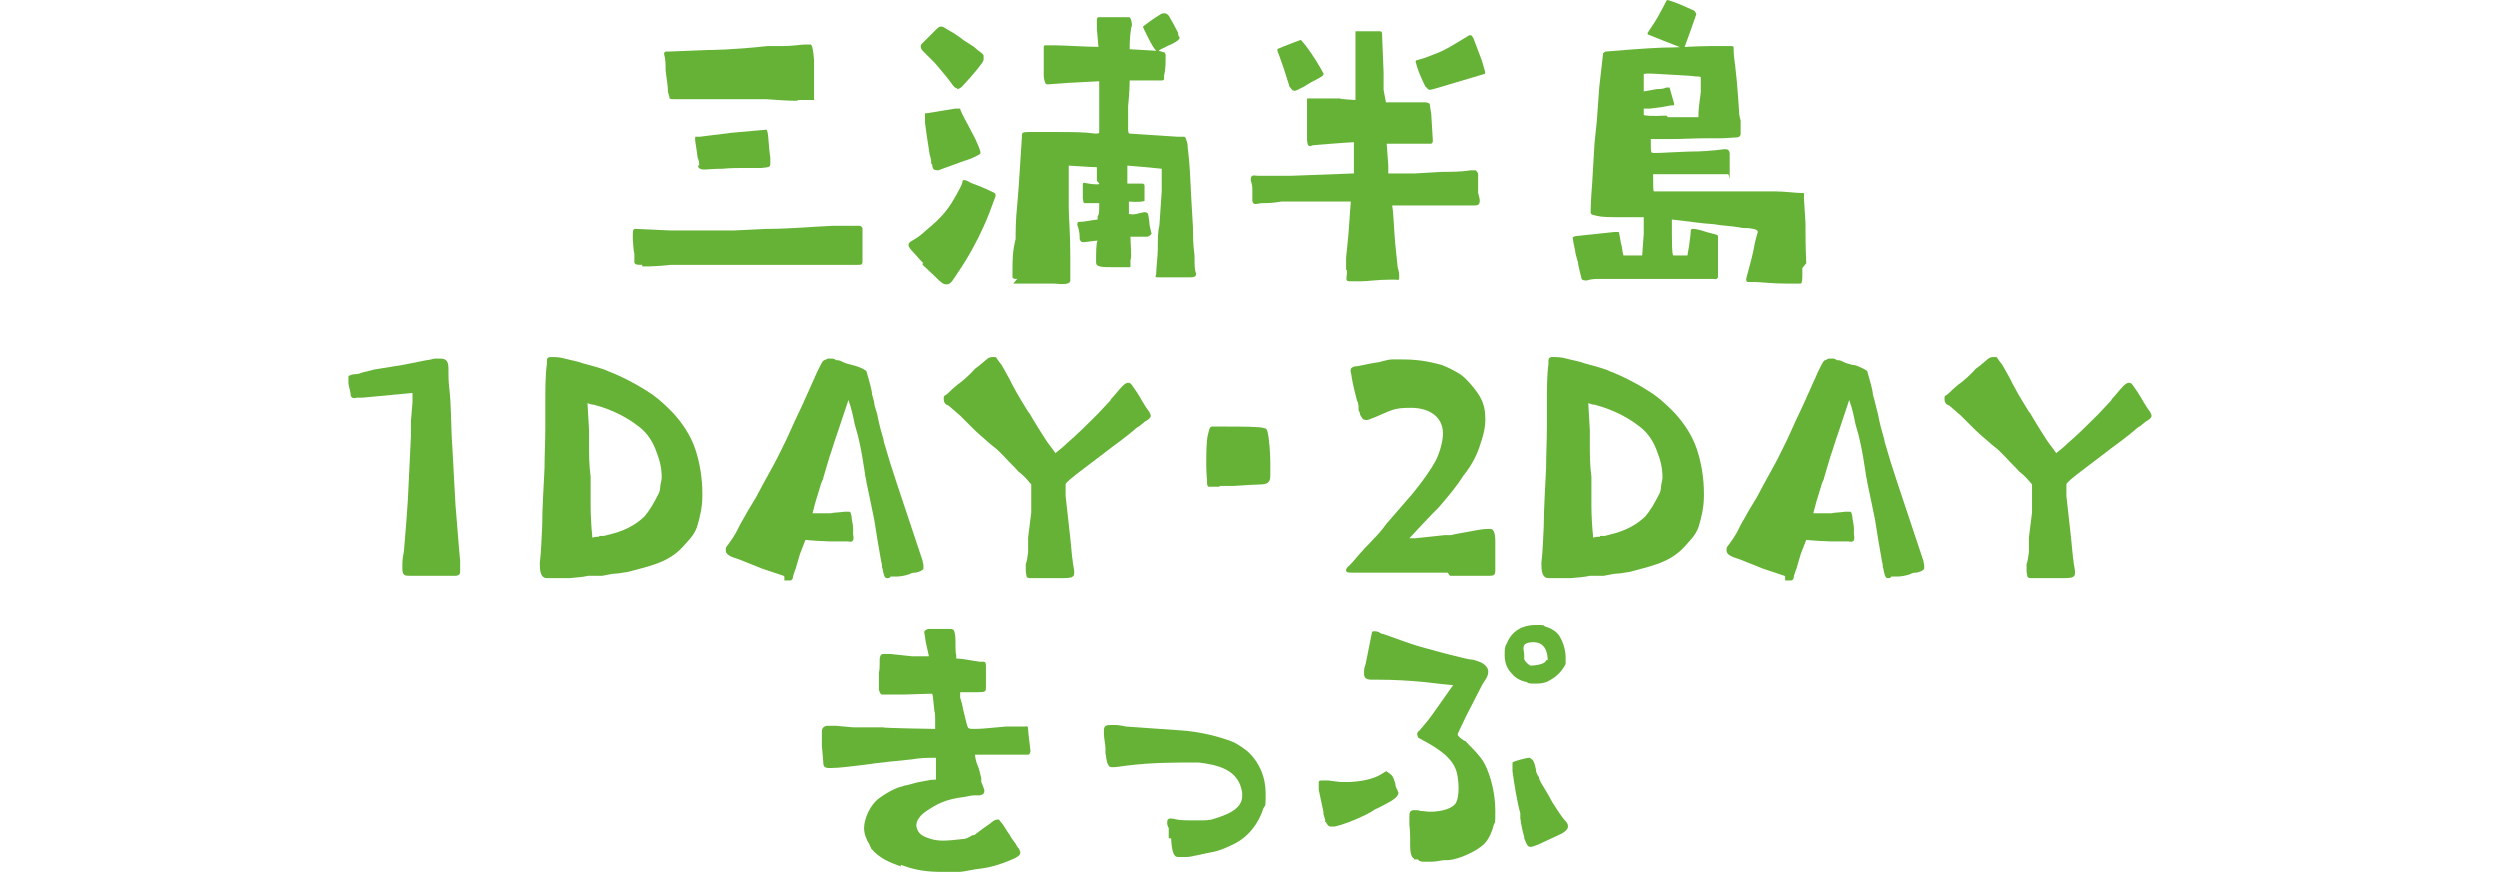
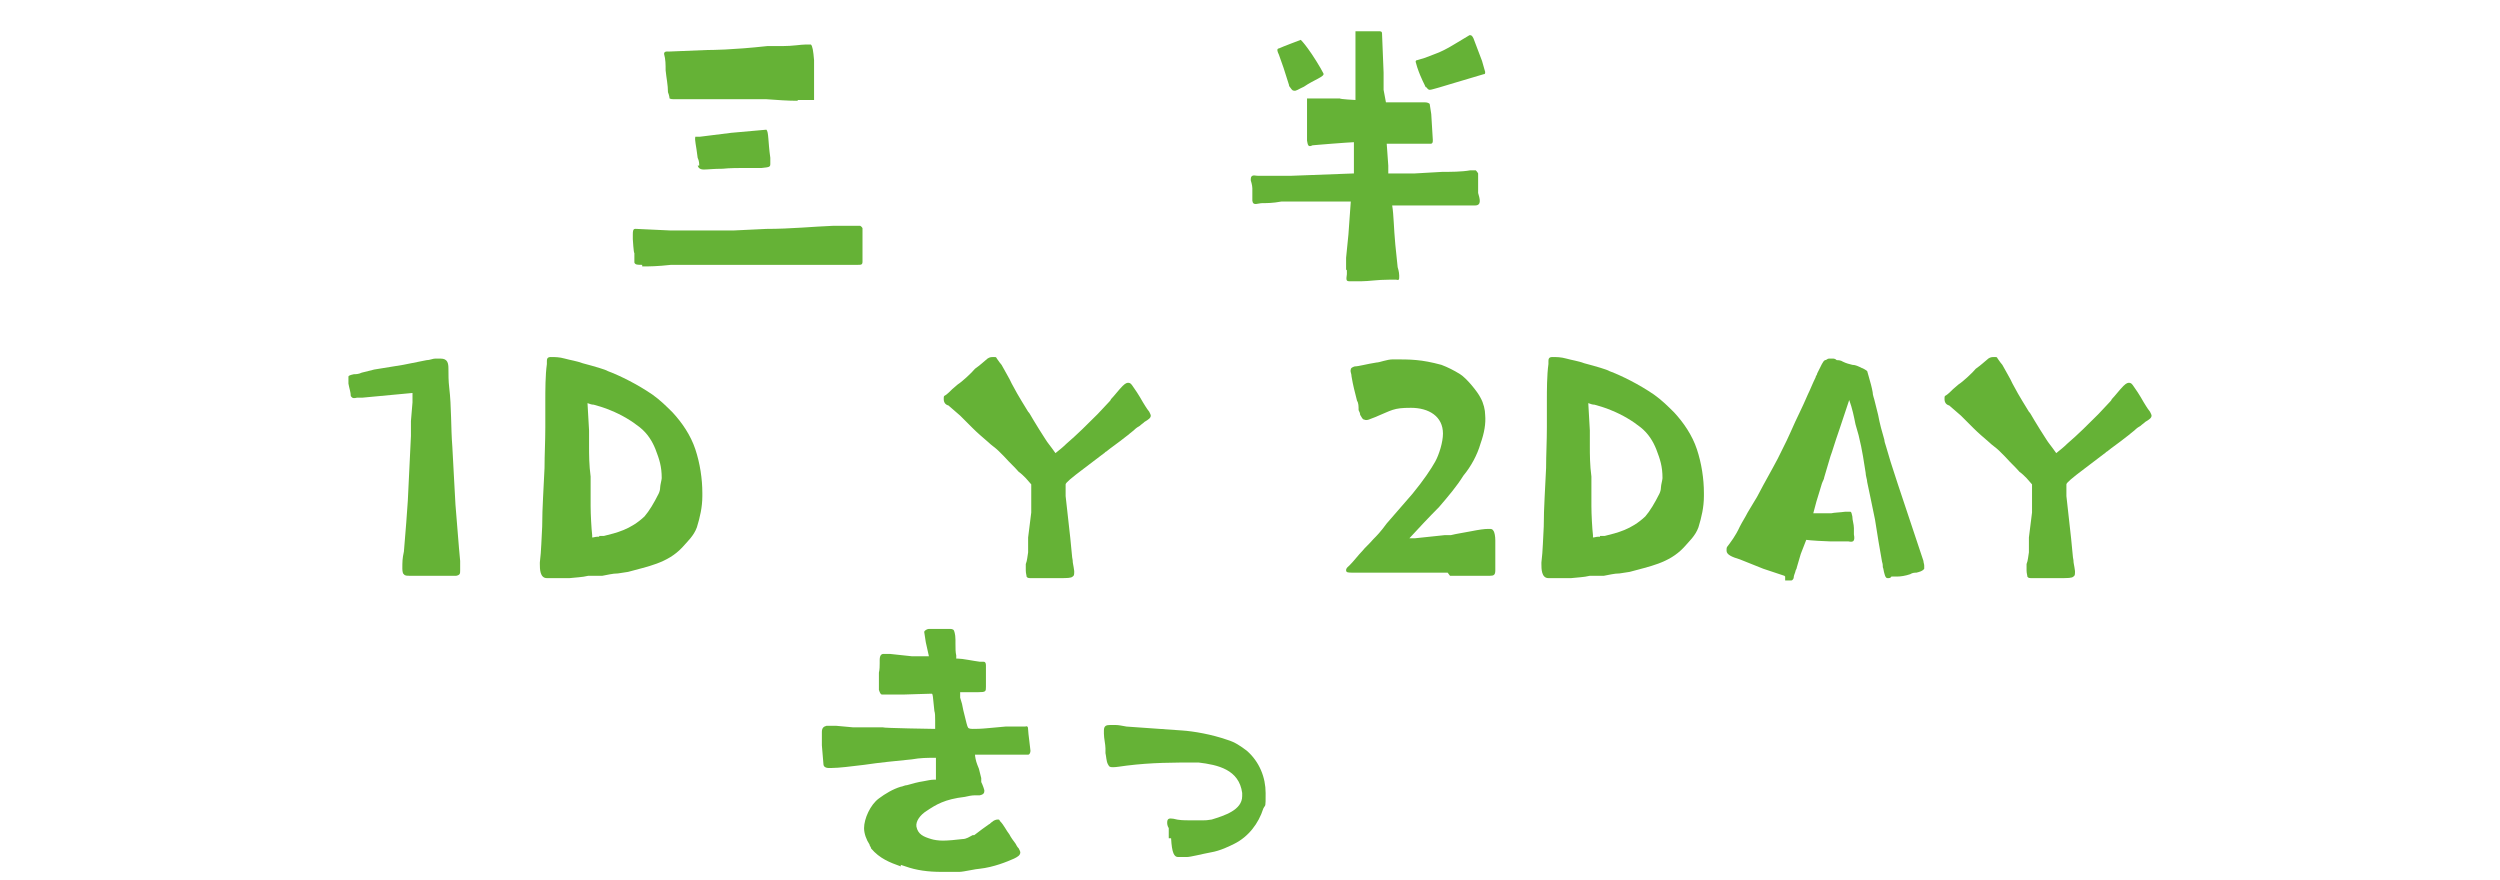
<svg xmlns="http://www.w3.org/2000/svg" id="_レイヤー_2" version="1.1" viewBox="0 0 320 112.6">
  <defs>
    <style>
      .st0 {
        fill: #65b236;
      }
    </style>
  </defs>
  <g id="_画像">
    <g>
      <path class="st0" d="M82.2,33.9c-.6,0-.9,0-1-.3v-1.2c-.1,0-.2-1.8-.2-1.8v-.6c0-.8.2-.7.5-.7l4.3.2h8.1l4.2-.2c3.1,0,6-.3,8.6-.4h3.4c0,0,.2.1.3.3v4.3c0,.4-.2.4-.6.4h-23.9c-1.8.2-2.9.2-3.4.2h-.3v-.2ZM102.1,12.9c-1.3,0-2.6-.1-4-.2h-11.8c-.2,0-.4,0-.6-.1,0,0,0-.3-.2-.8,0-.9-.2-1.8-.3-2.8,0-.7,0-1.4-.2-2.1,0-.4.5-.3.6-.3l4.9-.2c.5,0,3.1,0,7.7-.5h1.9c1.4,0,2.4-.2,3-.2s.6,0,.7,0c.2.2.3.8.4,2v5.1h-2.3.2ZM89.5,21.2c0-.2,0-.6-.2-1-.2-1.7-.4-2.2-.3-2.7h.6l4-.5,4.5-.4c.3.3.2,1.5.5,3.6v.8c0,.4-.2.4-1.1.5h-1.9c-1,0-2.2,0-3.1.1-1.2,0-1.9.1-2.4.1s-.7-.2-.8-.5h.2Z" />
-       <path class="st0" d="M118.2,33.7c-.3-.3-.6-.6-1.1-1.2-.3-.3-.6-.6-.8-1v-.2c0-.1,0-.2.3-.4.7-.4,1.3-.8,1.8-1.3,2.3-1.9,3-2.8,4.2-5,.5-.9.6-1.2.6-1.4s.3-.2.7,0c.3.2.6.3,1.4.6.5.2,1.2.5,1.8.8.3.1.4.3.3.6-.5,1.4-1,2.7-1.5,3.8-.9,2-2,4-3.3,5.9-.6.9-.9,1.5-1.4,1.5s-.6-.2-1-.5c-1-1-1.7-1.6-2.1-2v-.2ZM122.5,11.3c-.4,0-.7-.7-1.3-1.4-1-1.2-1.4-1.7-1.6-1.9-.6-.6-1.2-1.2-1.6-1.6-.2-.4-.2-.6,0-.8l1.6-1.6c.4-.4.6-.6.8-.6.2,0,.3,0,.9.4.4.2.9.5,1.6,1,.7.6,1.6,1,2,1.4s.9.6,1,.9v.6c-.2.5-1.3,1.8-2.5,3.1-.4.5-.7.6-.9.6h0ZM119.2,21c0-.3,0-.6-.2-1.2-.3-1.9-.5-3.2-.6-4.1,0-.8,0-1.1,0-1.2h.2l3.7-.6h.6c0,.2.4,1,.9,1.9l1,1.9c.6,1.3.7,1.7.7,1.8s0,.2-.2.3c-.5.3-1.2.6-1.9.8l-3.3,1.2c-.7,0-.7-.2-.8-.8h0ZM130.3,35.7c-.5,0-.7,0-.7-.3v-.8c0-1.2,0-2.5.4-4,0-.8,0-2.5.2-4.3l.2-2.5.4-6.2c0-.6,0-.7.8-.7h3.6c2.2,0,3.6,0,5,.2.2,0,.4,0,.5-.1v-6.6c0,0-3.8.2-3.8.2l-2.8.2c-.3,0-.4-.3-.5-1,0-.1,0-.7,0-1.7v-1.9c0-.3,0-.4.2-.4h1.2c1,0,4.2.2,5.6.2l-.2-2.3v-1.2q0-.3.3-.3h3.8c.2,0,.2.2.3.4,0,.2.2.6,0,.9-.2,1.3-.2,2.1-.2,2.8l3.4.2c-.2-.2-.5-.6-1-1.6-.4-.8-.7-1.4-.7-1.5.3-.2.5-.4.8-.6.4-.3.7-.5,1.5-1,0,0,.2-.1.4-.1s.3,0,.6.3c.3.5.8,1.4,1.2,2.2,0,.2,0,.4.2.6,0,.3-.6.7-1.6,1.1-.5.3-.9.4-1.1.6l.7.2c0,0,.2,0,.2.4,0,.9,0,1.8-.2,2.6v.4c0,.2-.2.2-.5.2h-3.9c0,.2,0,1.3-.2,3.3v2.9c0,.2,0,.6.2.6l6.1.4h.9c.2.1.2.3.4.9,0,.6.2,1.6.3,3.4l.2,3.9.2,3.4c0,1,0,2.2.2,3.6,0,1.2,0,1.9.2,2.3h0c0,.4-.2.5-.8.5s-.8,0-1.2,0h-2.6c-.9,0-.5,0-.5-.6s.2-2.2.2-3c0-1.2,0-2.3.2-3l.3-4.4v-2.9l-2-.2-2.4-.2v2.3h2c.2.1.2.2.2.3v1.9c0,.1-1,.2-2,.1v1.6h.2c.2.1.8,0,1.1-.1.4-.1.8-.2.9-.1.3,0,.3.4.4,1.1,0,.5.2,1.2.3,1.6-.2.3-.4.4-.6.4h-2.1c0,1,.2,2.6,0,3v.7s0,.2,0,.2h-2.2c-1.4,0-2.2,0-2.2-.6v-.4c0-.7,0-2.2.2-2.4-.4,0-1.5.2-1.8.2s-.4-.1-.5-.4c0-.4,0-1-.3-1.8,0-.2,0-.4.2-.4.8,0,1.4-.2,2.4-.3v-.4c.2-.3.2-.5.2-1.7h-1.8c-.3,0-.2-.2-.3-.6,0-.9,0-1.5,0-1.8q0-.2.2-.2c0,0,.9.2,1.6.2s0-.3,0-.5v-1.7c-.9,0-3.2-.2-3.6-.2v5.4c0,1.3.2,3,.2,6.3v3c0,.7-1.7.4-2.1.4h-5.2l.5-.6Z" />
      <path class="st0" d="M172.3,34.5v-.5c0-.4,0-.7,0-1l.3-3,.3-4.2h-8.9c-1.1.2-1.8.2-2.4.2s-1.2.4-1.3-.3v-1.6c0-.4-.2-1-.2-1,0-.3,0-.5.2-.6s.4,0,.7,0h4.3l8-.3v-4c-.4,0-1.4.1-2.9.2s-2.2.2-2.4.2c-.6.3-.6-.1-.7-.6v-4.9c0,0,0-.5,0-.5h4.2c0,.1,2,.2,2,.2v-5.2c0-.5,0-1.1,0-2.2,0-.9,0-1.4,0-1.4h3c.2,0,.4,0,.4.3l.2,5v2.2c0,0,.3,1.6.3,1.6h5c.3,0,.5.1.6.2l.2,1.3.2,3.3c0,.3,0,.4-.2.5h-5.7l.2,2.8v1h3.4l3.5-.2c1,0,2.5,0,3.6-.2h.7c0,0,.2.2.3.4v2.5c.2.7.5,1.6-.4,1.6h-10.6c.2,1.2.2,2.9.4,5l.3,2.9s.2.6.2,1.1,0,.6-.4.5h-.9c-1.5,0-2.6.2-3.5.2s-1.2,0-1.6,0-.4-.2-.3-.9h0v-.5ZM165,10.9l-.7-2.2-.6-1.7c-.2-.4-.2-.6-.2-.6,0,0,0-.2.2-.2.4-.2,2.8-1.1,2.8-1.1,0,0,.4.4.9,1.1.6.8,1.6,2.4,2,3.2.2.4-1.2.8-2.5,1.7-.7.3-1,.6-1.3.5-.2,0-.3-.2-.6-.6h0ZM182.5,11.2c-.1-.3-.6-1.1-1.1-2.6l-.2-.7c0,0,0-.2.2-.2l1-.3,1.3-.5c.6-.2,1.6-.7,2.4-1.2,1.2-.7,1.8-1.1,2-1.2.2,0,.3,0,.5.4l1.1,2.9.4,1.4c0,.2,0,.3-.2.3l-3.7,1.1-2,.6c-.4.1-1,.3-1.2.3s-.3-.2-.5-.4h0Z" />
-       <path class="st0" d="M230.7,34.3v.6c0,.8,0,1.3-.2,1.4-.2,0-.3,0-.4,0h-1.4c-1.8,0-3.4-.2-4-.2h-1c-.1,0-.2-.2-.2-.3s.1-.5.3-1.2c.3-1.1.6-2.2.8-3.4.1-.4.2-.9.4-1.5,0-.3-.4-.4-1.2-.5-.4,0-.8,0-1.2-.1-1.1-.2-2.2-.2-3.2-.4-1.7-.1-3.5-.4-5.4-.6,0,3,0,4.6.2,4.6h1.8s0-.2.2-1.2l.2-1.6c0-.3,0-.6.2-.6.9,0,1.7.4,2.2.5.7.2,1,.2,1.1.4v5.3c-.1.2-.3.3-.5.2h-14.6c-.5,0-1.1,0-1.7.2-.3,0-.7,0-.7-.4-.2-.8-.4-1.6-.4-1.7,0-.4-.3-.9-.4-1.8-.2-.8-.3-1.6-.3-1.6,0,0,.2-.2.6-.2l4.7-.5h.6c.1.2.2,1.2.4,1.9.1.8.2,1.1.2,1.1h2.4l.2-2.8v-2.1h-3.6c-1.8,0-2.2-.1-2.9-.3-.2,0-.3-.2-.3-.3,0,0,0-1.4.2-3.8l.3-5.1.3-2.9.3-4.2.5-4.4s0,0,.3-.2c2.4-.2,4.8-.4,7.2-.5,2,0,4.3-.2,6.1-.2s2.2,0,2.8,0c.2,0,.3,0,.3.2,0,.9.1,1.6.2,2.3.3,2.5.4,4.5.5,5.8,0,.5.1.9.2,1.2v1.7q0,.5-.6.5c-.5,0-1.1.1-2.1.1h-1.7c-1.6,0-3.1.1-4.5.1h-2.6c0,1,0,1.6.1,1.7,0,.2,1.7,0,4.9-.1,1.4,0,2.9-.1,4.4-.3.4,0,.6,0,.7.5v2.5c0,1.6,0,.3-.2.2h-9.6c0,1.4,0,2.2.1,2.2h15.6c1,0,2.6.2,3.2.2s.4,0,.4.6l.2,3.2c0,1.4,0,3.1.1,5.2h0l-.5.6ZM213.5,15h3.9c0-1.6.3-2.8.3-3.3v-1.7c0-.2,0-.1-.2-.2-.2,0-.5,0-1.2-.1-3.9-.2-5.7-.4-5.9-.2v2.2l1.7-.3c.3,0,.8,0,1.2-.2h.4l.6,2.1c0,.2-.1.2-.5.2-.9.2-1.7.3-2.6.4h-.8v.8c0,.1.9.2,2.9.1h0l.2.2ZM210.9,4.2c.6-.9,1.2-1.8,1.5-2.4C213.3.2,213.3,0,213.4,0c.2,0,1.3.4,2.2.8.6.3,1.2.5,1.3.6,0,.1.3.3.2.5l-.7,2-.8,2.2s-.2,0-.4,0l-2.3-.9-2-.8v-.3h0Z" />
      <path class="st0" d="M56.5,73.7h-4c-.4,0-.7,0-.8-.2-.1,0-.2-.3-.2-.7,0-.9,0-1.3.2-2.2l.3-3.7.2-2.8.4-8.3v-1.9l.2-2.4v-1.2l-6.4.6h-.7c-.4.1-.6.1-.8-.2,0-.5-.2-1-.3-1.6v-.9c0-.1.2-.2.7-.3.2,0,.6,0,1-.2l1.6-.4,3.7-.6,3-.6c.4,0,.8-.2,1.1-.2s.5,0,.7,0c.9,0,1,.6,1,1.3s0,1.6.1,2.4c.3,2.5.2,5.1.4,7.6.1,2.2.3,5.3.4,7.4.2,2.3.4,5.2.6,7.2v1.2c0,.4,0,.6-.5.7h-1.9Z" />
      <path class="st0" d="M69.1,72.3v-.3c.2-1.6.2-3.1.3-4.6,0-2.5.2-5,.3-7.5,0-1.7.1-3.4.1-5.2v-3.4c0-1.3,0-3.3.2-4.7v-.3c0-.3,0-.6.5-.6s1.1,0,1.8.2,1.5.3,2.3.6c1.5.4,2.9.8,3.2,1,1.6.6,3.8,1.7,5.7,3,1,.7,1.9,1.6,2.6,2.3,1.2,1.3,2.3,2.9,2.9,4.7.6,1.8.9,3.8.9,5.6v.4c0,1.4-.3,2.7-.7,4-.4,1.1-1.2,1.8-1.9,2.6-1.9,2-4.4,2.4-6.9,3.1l-1.3.2c-.7,0-1.4.2-2,.3h-1.8c-.8.2-1.6.2-2.4.3h-2.9c-.9,0-.9-1.2-.9-1.8h0ZM76.7,68.6h.6c1.6-.4,3.4-.8,5.2-2.5.6-.7,1.2-1.7,1.8-2.9.1-.2.2-.5.2-.8s.2-1,.2-1.2c0-1.5-.3-2.4-.8-3.7-.4-1-1-2-2-2.8s-2.3-1.6-3.8-2.2c-.7-.3-1.4-.5-2.1-.7-.3,0-.5-.1-.8-.2l.2,3.5v2c0,1.1,0,2.4.2,3.9v3.8c0,1,.1,2.9.2,3.7v.3c.2,0,.4-.1.7-.1h.2Z" />
-       <path class="st0" d="M100.3,73.7l-2.7-.9-3-1.2c-1-.3-1.7-.6-1.7-1.1s0-.4.3-.8c.2-.3.8-1,1.4-2.3.3-.6.7-1.2,1-1.8.3-.5.6-1,.9-1.5.4-.6.7-1.3,1.1-2,.8-1.5,1.7-3,2.4-4.5.4-.8.8-1.6,1.1-2.3.4-.9.8-1.8,1.2-2.6.3-.6.6-1.3,1-2.2.3-.6.6-1.4,1-2.2,0-.2.2-.3.2-.5.2-.4.4-.8.6-1.2.2-.3.2-.4.4-.5.2,0,.3-.2.5-.2h.5c.1,0,.3,0,.5.2.2,0,.5,0,.8.2.4.2.8.3,1.2.4s.8.2,1.2.4c.1,0,.6.3.7.4l.2.7c.2.7.4,1.4.5,2,0,.4.2.8.3,1.3,0,.5.3,1.1.4,1.6.2,1.1.5,2.2.8,3.2,0,.2.1.5.2.8.3,1.1.8,2.7,1.5,4.8l1.7,5.1,1,3,.6,1.8c0,.2.1.4.1.6v.4c-.2.3-.6.4-1,.5-.2,0-.5,0-.8.2-.6.2-1.2.3-1.7.3h-.7c-.1.2-.3.2-.4.2h-.1c-.2,0-.3-.2-.4-.6-.1-.3-.1-.6-.2-.8,0-.2,0-.4-.1-.7-.3-1.6-.6-3.5-.9-5.4l-.6-2.9-.4-1.9c0-.3-.2-.8-.2-1.2-.2-1.2-.4-2.8-.9-4.8l-.4-1.4c-.2-1-.4-2-.8-3.1l-1.2,3.6c-.8,2.3-.9,2.8-1.2,3.6l-.8,2.7c0,.2-.2.5-.3.8-.2.6-.4,1.4-.7,2.3l-.4,1.5h2.3c.4-.1,1.1-.1,1.8-.2h.6c.2,0,.2.2.3.6,0,.5.2,1,.2,1.5v.8c.2,1-.2,1-.7.9h-2.3c-2.7-.1-3-.2-3.1-.2l-.7,1.8-.5,1.7c0,.2-.2.4-.2.6-.1.3-.2.5-.2.7s-.2.4-.3.4-.4,0-.8,0h0v-.5Z" />
      <path class="st0" d="M132,74c-.3,0-.5,0-.6-.2,0-.2-.1-.4-.1-.8v-.8c.2-.5.2-1,.3-1.5v-1.9l.4-3.2v-3.6l-.7-.8c-.3-.3-.6-.6-.9-.8-.7-.8-.9-.9-1.9-2l-.7-.7c-.4-.4-.9-.7-1.3-1.1-.7-.6-1.4-1.2-2-1.8l-1.6-1.6-1.5-1.3c-.4-.1-.6-.4-.6-.8s0-.4.2-.5c.3-.2.6-.5.9-.8.2-.2.5-.4.7-.6.5-.3,1.8-1.5,2.2-2,.7-.5,1-.8,1.6-1.3.3-.2.5-.2.8-.2s.3,0,.4.2c.2.3.5.7.6.8.2.4,1.1,1.9,1.3,2.4,1,1.9,1.7,2.9,2.1,3.6.1.1.2.2.7,1.1.4.7,1,1.6,1.5,2.4.3.5.6.8,1.3,1.8.5-.4,1-.8,1.4-1.2,1.4-1.2,2.7-2.5,4-3.8l1.5-1.6s.2-.2.2-.3c.4-.4,1-1.2,1.5-1.7.4-.4.6-.4.7-.4s.3,0,.5.3c.3.4.9,1.3,1.4,2.2.2.3.4.7.8,1.2.1.2.2.4.2.5,0,.3-.3.5-.8.8-.2.2-.4.3-.6.5-.2.1-.5.3-.8.6l-.5.4c-.2.2-.4.3-.5.4-1,.8-1.9,1.4-2.5,1.9-.1,0-.2.2-.4.3l-2.5,1.9c-1.6,1.2-2.3,1.8-2.3,2v1.5l.3,2.7.3,2.7c.2,1.8.2,2.4.3,2.8,0,.4.1.6.2,1.4,0,.4,0,.6-.2.7-.2.2-.7.2-1.8.2h-3.5Z" />
-       <path class="st0" d="M156.1,62.3h-1.4c-.1,0-.2-.2-.2-.5v-.3c0-.1-.1-1-.1-2s0-3.1.2-3.8c.2-.8.2-1,.5-1.1h1.7c1.9,0,4.6,0,5,.2.2,0,.3.1.4.3.3,1.1.4,3.2.4,4.2v1.5c0,.8-.2,1.1-1,1.2-.5,0-2.3.1-3.7.2h-1.9.1Z" />
      <path class="st0" d="M185.3,73.3h-12.1c-.6,0-.9,0-.9-.3s.2-.4.5-.7c.5-.5,1.1-1.3,1.6-1.8.3-.4.8-.8,1.4-1.5.4-.4.9-.9,1.7-2l3.3-3.8c1.4-1.7,2.4-3.2,2.9-4.1s1-2.5,1-3.6c0-2.2-1.8-3.3-4.1-3.3s-2.4.3-4.6,1.2c-.6.2-1,.5-1.4.3-.2,0-.3-.3-.5-.6,0-.2-.1-.4-.2-.6,0-.5,0-.9-.2-1.2-.3-1.2-.5-1.9-.7-3.1,0-.4-.2-.6-.1-.9,0-.2.2-.3.5-.4.5,0,1.5-.3,2.8-.5.4,0,1.3-.4,2.1-.4,2.3,0,3.6,0,6.2.7.8.3,1.6.7,2.4,1.2.8.5,2.2,2.2,2.6,3,.4.7.6,1.6.6,2.2.1,1.1-.1,2.3-.6,3.7-.4,1.4-1.2,2.9-2.2,4.1-.8,1.3-1.9,2.6-3.1,4-1.2,1.2-2.7,2.8-3.8,4h.7l3.8-.4h.8c.8-.2,1.6-.3,2.6-.5s1.7-.3,2.2-.3.5,0,.7.3c.1.2.2.6.2,1.2v3.8c0,.6-.2.7-.7.7h-5.1l-.3-.4Z" />
      <path class="st0" d="M197.3,72.3v-.3c.2-1.6.2-3.1.3-4.6,0-2.5.2-5,.3-7.5,0-1.7.1-3.4.1-5.2v-3.4c0-1.3,0-3.3.2-4.7v-.3c0-.3,0-.6.5-.6s1.1,0,1.8.2,1.5.3,2.3.6c1.5.4,2.9.8,3.2,1,1.6.6,3.8,1.7,5.7,3,1,.7,1.9,1.6,2.6,2.3,1.2,1.3,2.3,2.9,2.9,4.7.6,1.8.9,3.8.9,5.6v.4c0,1.4-.3,2.7-.7,4-.4,1.1-1.2,1.8-1.9,2.6-1.9,2-4.4,2.4-6.9,3.1l-1.3.2c-.7,0-1.4.2-2,.3h-1.8c-.8.2-1.6.2-2.4.3h-2.9c-.9,0-.9-1.2-.9-1.8h0ZM204.8,68.6h.6c1.6-.4,3.4-.8,5.2-2.5.6-.7,1.2-1.7,1.8-2.9.1-.2.2-.5.2-.8s.2-1,.2-1.2c0-1.5-.3-2.4-.8-3.7-.4-1-1-2-2-2.8s-2.3-1.6-3.8-2.2c-.7-.3-1.4-.5-2.1-.7-.3,0-.5-.1-.8-.2l.2,3.5v2c0,1.1,0,2.4.2,3.9v3.8c0,1,.1,2.9.2,3.7v.3c.2,0,.4-.1.7-.1h.2Z" />
      <path class="st0" d="M228.4,73.7l-2.7-.9-3-1.2c-1-.3-1.7-.6-1.7-1.1s0-.4.3-.8c.2-.3.8-1,1.4-2.3.3-.6.7-1.2,1-1.8.3-.5.6-1,.9-1.5.4-.6.7-1.3,1.1-2,.8-1.5,1.7-3,2.4-4.5.4-.8.8-1.6,1.1-2.3.4-.9.8-1.8,1.2-2.6.3-.6.6-1.3,1-2.2.3-.6.6-1.4,1-2.2,0-.2.2-.3.2-.5.2-.4.4-.8.6-1.2.2-.3.2-.4.4-.5.2,0,.3-.2.5-.2h.5c.1,0,.3,0,.5.2.2,0,.5,0,.8.2.4.2.8.3,1.2.4.4,0,.8.2,1.2.4.1,0,.6.3.7.4l.2.7c.2.7.4,1.4.5,2,0,.4.2.8.3,1.3.1.5.3,1.1.4,1.6.2,1.1.5,2.2.8,3.2,0,.2.1.5.2.8.3,1.1.8,2.7,1.5,4.8l1.7,5.1,1,3,.6,1.8c0,.2.1.4.1.6v.4c-.2.3-.6.4-1,.5-.2,0-.5,0-.8.2-.6.2-1.2.3-1.7.3h-.7c-.1.2-.3.2-.4.2h-.1c-.2,0-.3-.2-.4-.6-.1-.3-.1-.6-.2-.8,0-.2,0-.4-.1-.7-.3-1.6-.6-3.5-.9-5.4l-.6-2.9-.4-1.9c0-.3-.2-.8-.2-1.2-.2-1.2-.4-2.8-.9-4.8l-.4-1.4c-.2-1-.4-2-.8-3.1l-1.2,3.6c-.8,2.3-.9,2.8-1.2,3.6l-.8,2.7c0,.2-.2.5-.3.8-.2.6-.4,1.4-.7,2.3l-.4,1.5h2.3c.4-.1,1.1-.1,1.8-.2h.6c.2,0,.2.2.3.6,0,.5.2,1,.2,1.5v.8c.2,1-.2,1-.7.9h-2.3c-2.7-.1-3-.2-3.1-.2l-.7,1.8-.5,1.7c0,.2-.2.4-.2.6-.1.3-.2.5-.2.7s-.2.4-.3.4-.4,0-.8,0h0v-.5Z" />
      <path class="st0" d="M260.1,74c-.3,0-.5,0-.6-.2,0-.2-.1-.4-.1-.8v-.8c.2-.5.2-1,.3-1.5v-1.9l.4-3.2v-3.6l-.7-.8c-.3-.3-.6-.6-.9-.8-.7-.8-.9-.9-1.9-2l-.7-.7c-.4-.4-.9-.7-1.3-1.1-.7-.6-1.4-1.2-2-1.8l-1.6-1.6-1.5-1.3c-.4-.1-.6-.4-.6-.8s0-.4.2-.5c.3-.2.6-.5.9-.8.2-.2.5-.4.7-.6.5-.3,1.8-1.5,2.2-2,.7-.5,1-.8,1.6-1.3.3-.2.5-.2.8-.2s.3,0,.4.2c.2.3.5.7.6.8.2.4,1.1,1.9,1.3,2.4,1,1.9,1.7,2.9,2.1,3.6.1.1.2.2.7,1.1.4.7,1,1.6,1.5,2.4.3.5.6.8,1.3,1.8.5-.4,1-.8,1.4-1.2,1.4-1.2,2.7-2.5,4-3.8l1.5-1.6s.2-.2.2-.3c.4-.4,1-1.2,1.5-1.7.4-.4.6-.4.7-.4s.3,0,.5.3c.3.4.9,1.3,1.4,2.2.2.3.4.7.8,1.2.1.2.2.4.2.5,0,.3-.3.5-.8.8-.2.2-.4.3-.6.5-.2.1-.5.3-.8.6l-.5.4c-.2.2-.4.3-.5.4-1,.8-1.9,1.4-2.5,1.9-.1,0-.2.2-.4.3l-2.5,1.9c-1.6,1.2-2.3,1.8-2.3,2v1.5l.3,2.7.3,2.7c.2,1.8.2,2.4.3,2.8,0,.4.1.6.2,1.4,0,.4,0,.6-.2.7-.2.2-.7.2-1.8.2h-3.5Z" />
      <path class="st0" d="M115.3,110.9c-1.4-.5-2.7-1-3.8-2.3,0-.2-.2-.3-.2-.5-.4-.6-.7-1.4-.7-2.1,0-1.2.8-3,1.9-3.8.8-.6,1.8-1.2,2.8-1.5.2,0,.5-.2.8-.2.7-.2,1.4-.4,2.1-.5.5-.1,1-.2,1.3-.2h.3v-2.8h-.4c-.6,0-1.6,0-2.7.2-2,.2-4.1.4-6.1.7-1.6.2-3.3.4-4.1.4s-.3,0-.5,0-.6-.1-.6-.5l-.2-2.4v-1.7h0c0-.5.2-.7.6-.8h1.2l2.2.2h3.8c0,.1,6.7.2,6.7.2v-1.1c0-.5,0-.9-.1-1.2-.2-2-.2-2.1-.3-2.2h-.3c-.8,0-2.7.1-3.3.1h-2.8c-.2,0-.3-.3-.4-.6v-2.2c.1-.4.1-.9.1-1.2v-.4c0-.6.2-.8.5-.8s.4,0,.8,0l2.8.3h2.2l-.4-1.8-.2-1.3c0-.2.4-.4.6-.4h2.6c.2,0,.5,0,.6.2,0,0,.2.4.2,1.2v.5c0,.6,0,1.1.1,1.5v.4h.2c.6,0,2,.3,2.8.4h.4c.2,0,.4,0,.4.5v2.7c0,.6,0,.7-1,.7h-2.3v.7c.2.6.3,1,.4,1.6.4,1.6.5,2.1.6,2.2,0,.1.2.2.6.2s1,0,2-.1l2.2-.2h2.5c.3-.1.4,0,.4.4s.3,2.5.3,2.7-.1.5-.3.5h-6.8c0,.2.1.8.3,1.3l.2.5c.1.4.2.8.3,1.2v.5c.2.4.4,1,.4,1.1,0,.3-.1.5-.6.6h-.6c-.4,0-.9.1-1.3.2-2.6.3-3.7,1-4.9,1.8-.8.5-1.4,1.3-1.3,2,.2,1,.9,1.3,1.9,1.6.3.1.9.2,1.5.2s1.7-.1,2.5-.2c.5,0,.9-.3,1.3-.5h.2c.8-.6,1.3-1,1.9-1.4.1,0,.2-.2.4-.3.2-.2.5-.3.7-.3s.2,0,.3.2c.5.5.8,1.2,1.2,1.7.2.4.5.8.8,1.2.1.2.2.4.4.6.1.2.2.4.2.5,0,.4-.4.6-.8.8-.9.4-2.6,1.1-4.4,1.3-.4,0-2.1.4-2.6.4-.8,0-1.6,0-2.3,0-1.7,0-3.2-.2-4.6-.7l-.6-.2Z" />
      <path class="st0" d="M149.6,107.3v-1.3c-.2-.3-.2-.6-.2-.7,0-.5.2-.6.8-.5.7.2,1.4.2,2,.2h1.9c.2,0,.4,0,1-.1,1.6-.5,3.9-1.2,3.9-3s0-.2,0-.4c-.4-3-3.1-3.6-5.6-3.9-3.2,0-6,0-9.2.4-.8.1-1.3.2-1.7.2s-.5,0-.7-.4-.2-1-.3-1.4v-.6c0-.5-.2-1.3-.2-1.9s0-.3,0-.4c0-.6.3-.7.8-.7h.7c.4,0,.8.1,1.4.2l7.1.5c1.5.1,3.8.5,5.8,1.2,1,.3,1.7.8,2.5,1.4,1.6,1.4,2.4,3.4,2.4,5.4s0,1.4-.3,2c-.6,1.9-1.9,3.6-3.7,4.5-.6.3-1.8.9-3,1.1-1.1.2-2.6.6-3.1.6s-.2,0-.4,0h-.7c-.5,0-.8-.5-.9-2.4h-.3Z" />
-       <path class="st0" d="M169.7,105.2l-.3-1v-.3l-.6-2.8v-.9c0-.2,0-.3.4-.3h.8l1.6.2h.8c1.4,0,3.3-.3,4.4-1s.6-.3.7-.3.4.2.7.5c.2.3.3.7.4,1,0,.4.2.7.3.9,0,.1.1.2.1.3,0,.4-.6.9-1.6,1.4-.4.2-.9.5-1.4.7-.3.2-.6.4-1,.6-1.6.8-3.2,1.4-4.2,1.6h-.4c-.4,0-.5-.2-.8-.8h0v.2ZM181,109.9c-.4-.2-.5-.9-.5-1.7v-.8c0-.3,0-1-.1-1.9v-.8c0-.6,0-1,.6-1s.5,0,.8.1c.4,0,.8.1,1.3.1,1.4,0,2.9-.4,3.3-1.2.2-.4.3-1.1.3-1.8s-.1-1.5-.2-1.9c-.5-2.3-3.2-3.6-5-4.6h0c0-.2-.1-.3-.1-.4s0-.3.3-.5c.7-.8,1.2-1.4,1.9-2.4l2.4-3.4c-.2,0-2-.2-3.7-.4-2-.2-4-.3-5.9-.3s-.4,0-.6,0c-.6,0-1.1,0-1.2-.6v-.4c0-.2,0-.5.2-1,.2-.9.7-3.6.8-4,0-.2.2-.2.3-.2.2,0,.5,0,.9.3.4,0,3.1,1.2,5.8,1.9,1.8.5,3.3.9,4.6,1.2l.9.2c.6,0,1.2.3,1.5.4.7.4.9.8.9,1.2s-.2.8-.5,1.2l-.3.5-2,3.9-1.1,2.3v.2c.2.3.5.5.8.7.2,0,.3.2.5.4.7.7,1.6,1.6,2.1,2.5.8,1.5,1.4,3.9,1.4,6s0,1.3-.2,1.9c-.2.8-.6,1.8-1.2,2.4-1,1-3.3,2-4.6,2.1h-.5c-.4,0-1,.2-1.7.2h-.9c-.3,0-.6,0-.8-.3h-.5ZM195.5,87.3c-.3,0-1.4-.3-2-1.1-.6-.6-.9-1.4-.9-2.3s0-1.1.3-1.6c.7-1.7,2.2-2.3,3.6-2.3s.9,0,1.3.2c.7.2,1.4.6,1.8,1.2.6,1,.8,2,.8,2.8v.8c-.2.4-.8,1.4-1.9,2-.6.4-1.2.5-1.9.5s-.7,0-1.1-.1h0ZM195.1,107.1c-.2-.6-.4-1.6-.5-2.4v-.6c-.4-1.4-.8-3.9-1-5.4v-.7c0-.2,0-.4,0-.4.2-.2,1.9-.6,2-.6h.2c0,0,.2.1.4.3.2.3.3.7.4,1.2,0,.4.2.7.4,1,0,.4.4.9.8,1.6.3.5.6,1,.9,1.6.2.3,1.2,1.9,1.6,2.3.3.3.4.5.4.8s-.3.6-.8.9l-3,1.4c-.5.2-.8.3-1,.3-.4,0-.5-.4-.8-1.1v-.2ZM198.1,84.4c0-.2,0-2.2-1.8-2.2s-1.2,1-1.2,1.6v.6c.2.4.6.7.8.8.3,0,1.9-.1,2-.7h.2Z" />
    </g>
  </g>
</svg>